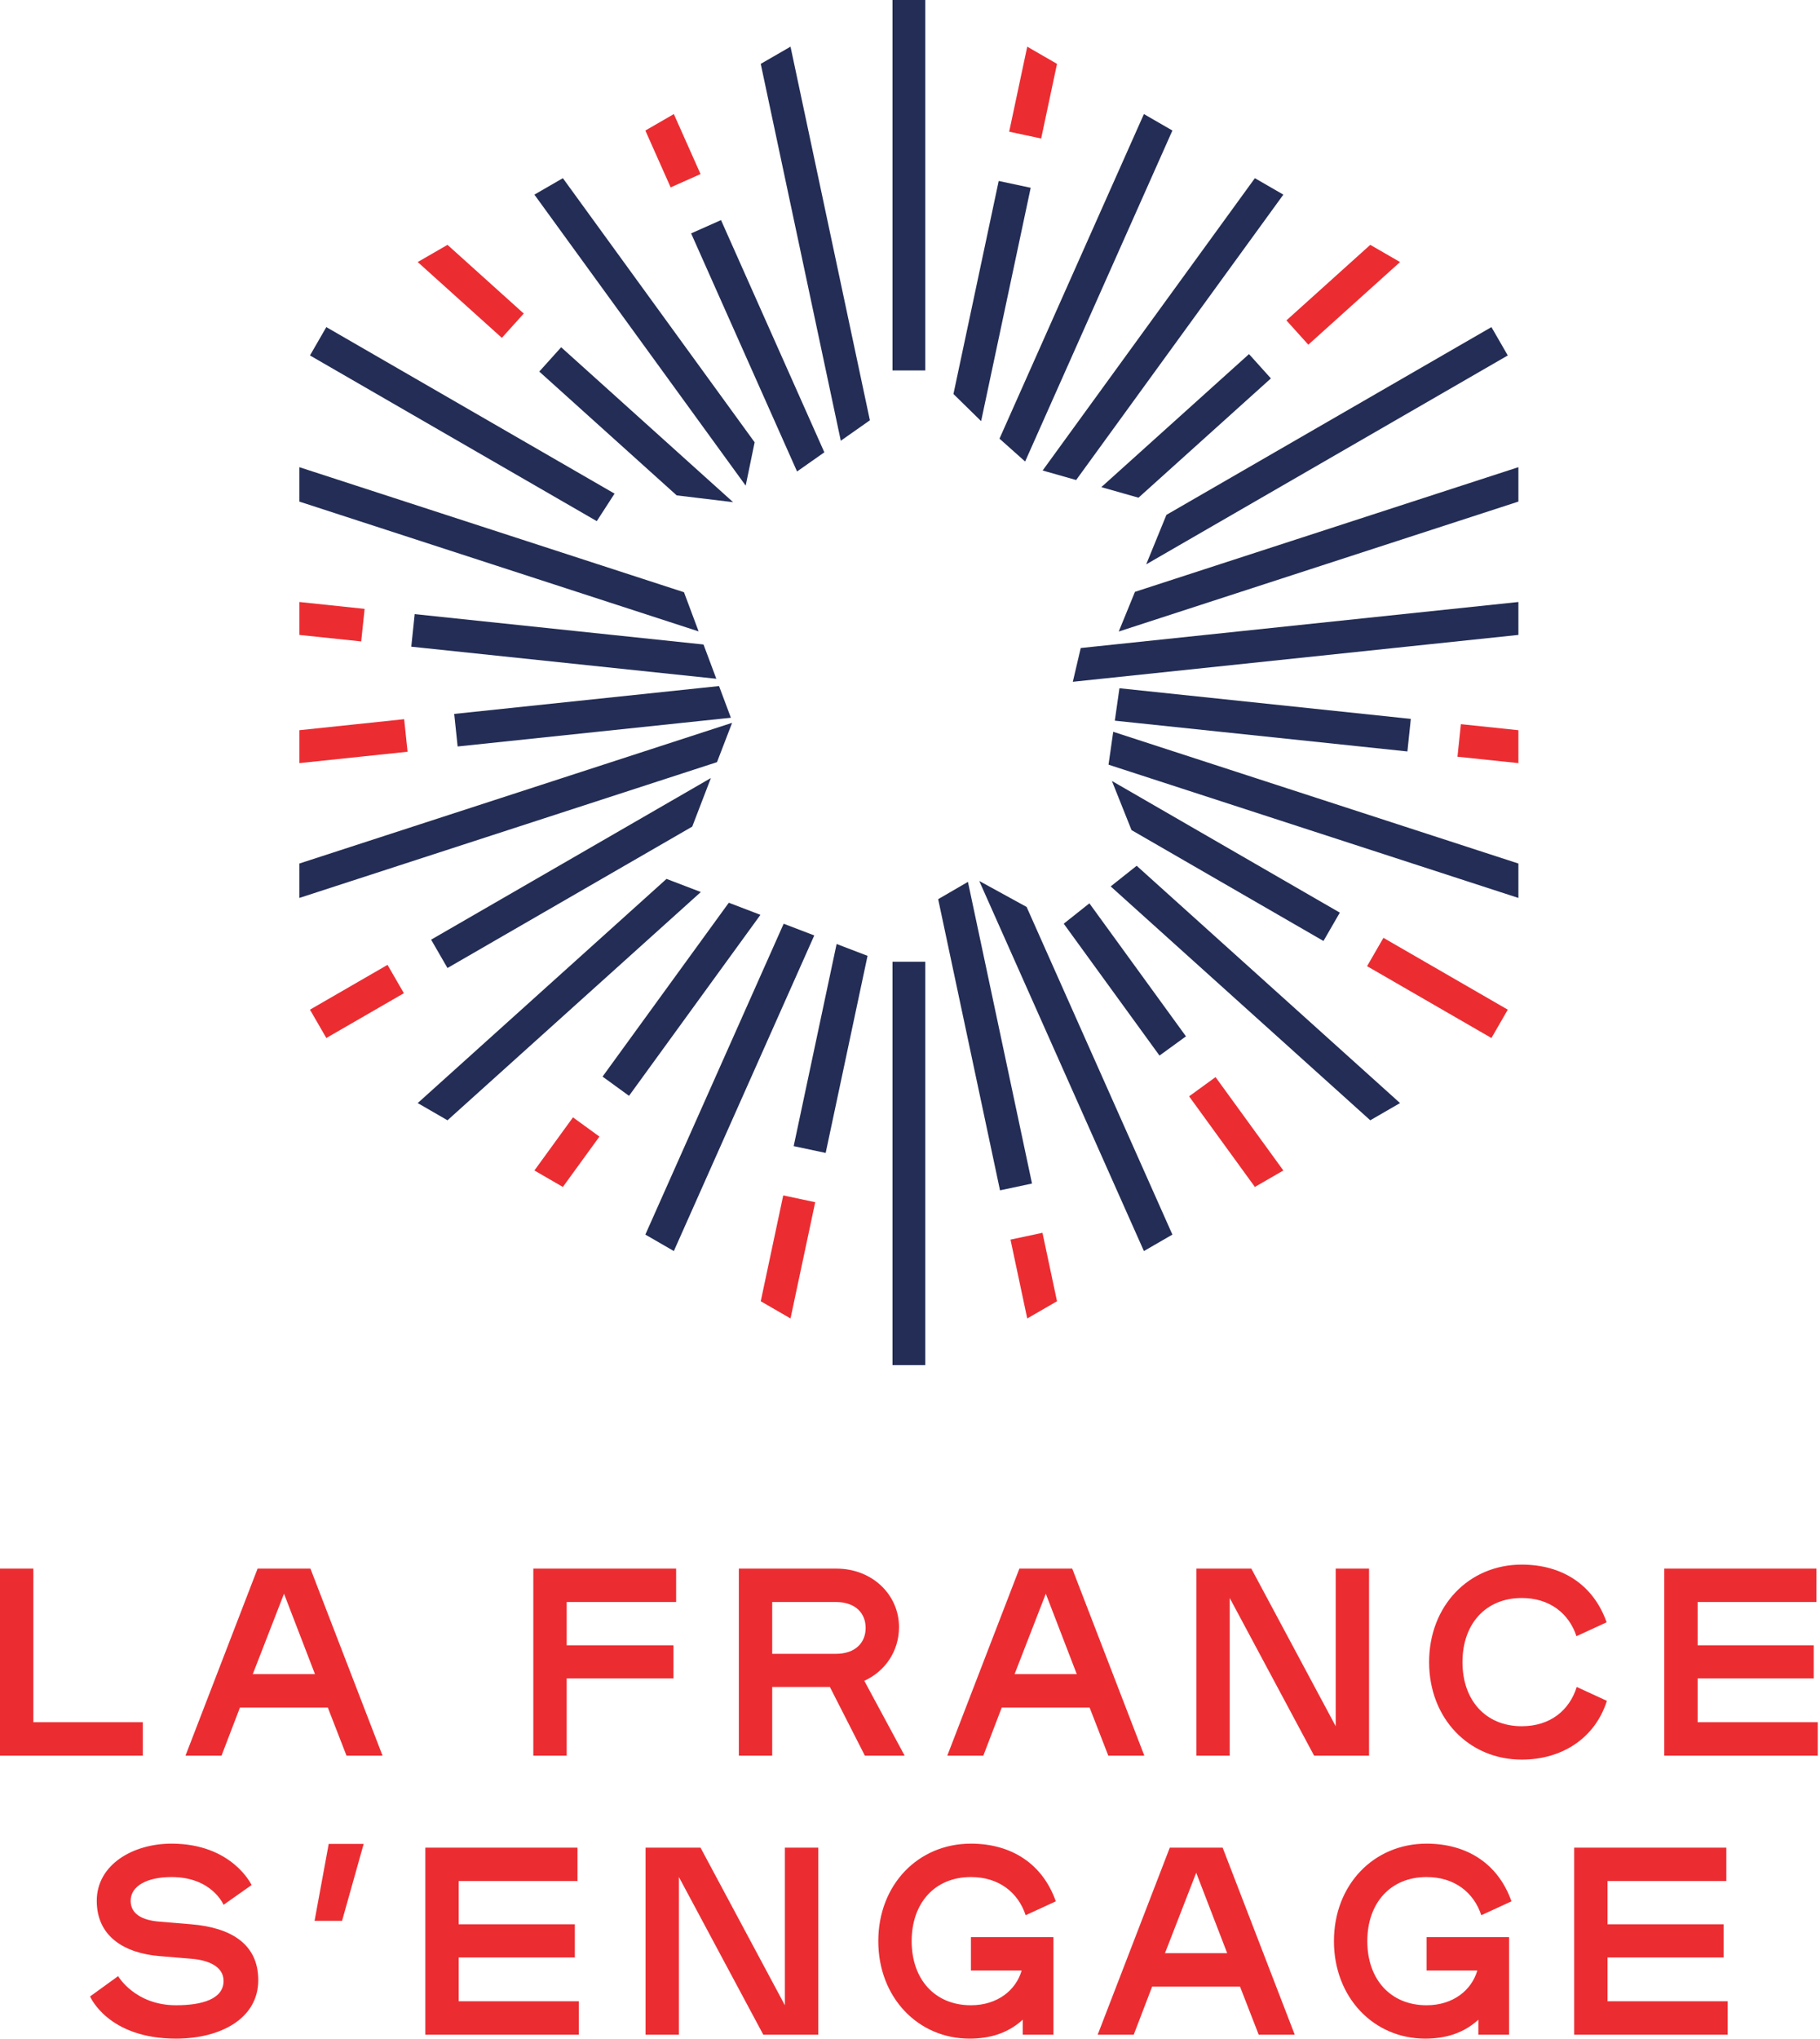
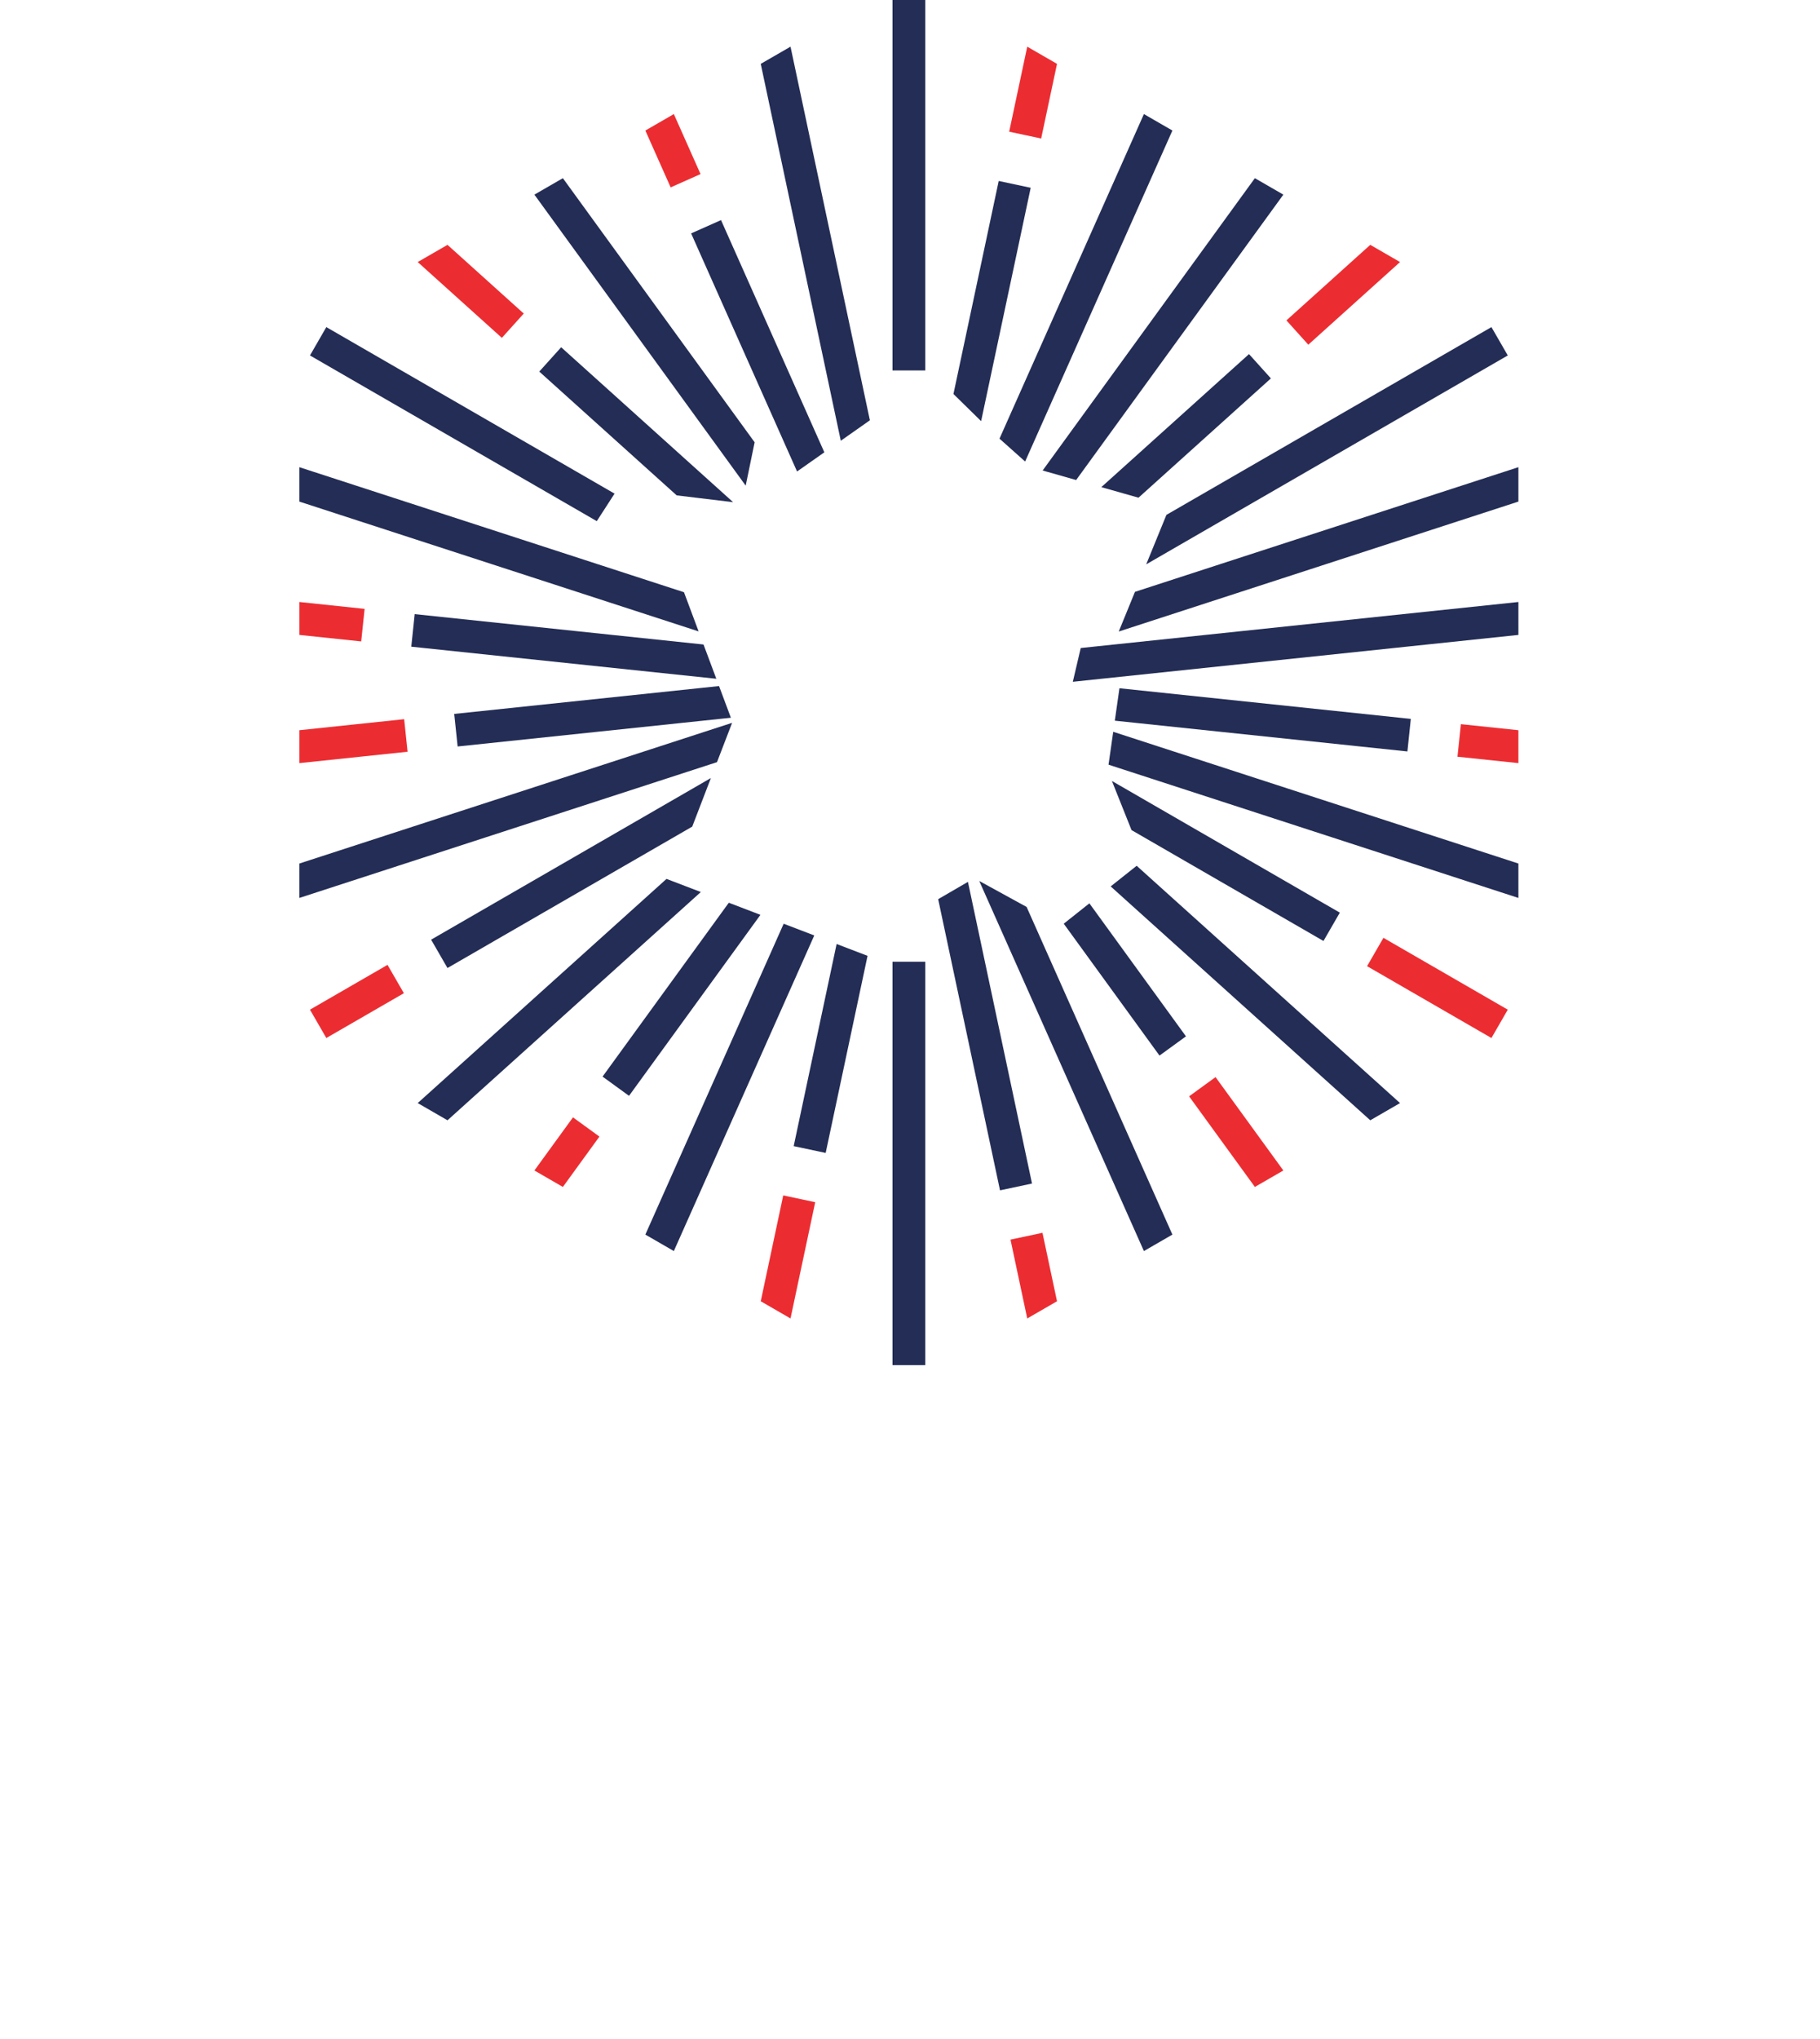
<svg xmlns="http://www.w3.org/2000/svg" width="536" height="600" viewBox="0 0 536 600" fill="none">
-   <path d="M420.134 552.437C428.388 552.437 434.049 556.996 436.251 563.678L445.134 559.591C441.203 548.428 431.926 542.61 420.134 542.61C404.568 542.61 392.854 554.717 392.854 571.305C392.854 587.893 404.568 600 419.741 600C425.479 600 430.983 598.506 435.386 594.418V598.821H444.427V570.125H420.134V579.953H435.071C433.42 585.691 427.995 590.173 420.134 590.173C409.52 590.173 402.681 582.546 402.681 571.305C402.681 560.062 409.52 552.437 420.134 552.437ZM75.861 461.666L54.635 516.697H65.247L70.672 502.546H96.537L102.041 516.697H112.653L91.427 461.666H75.861ZM74.445 492.72L83.644 469.056L92.763 492.72H74.445ZM135.091 576.101H169.29V566.352H135.091V553.615H170.076V543.789H125.264V598.821H170.468V588.993H135.091V576.101ZM92.641 565.329H100.738L107.107 542.688H96.807L92.641 565.329ZM56.405 566.352L46.97 565.565C41.939 565.173 38.48 563.364 38.48 559.433C38.48 554.953 43.512 552.437 50.508 552.437C62.458 552.437 65.838 560.613 65.838 560.613L74.094 554.795C74.094 554.795 68.433 542.61 50.508 542.61C39.109 542.61 28.495 548.821 28.495 559.433C28.495 569.968 36.671 574.843 46.97 575.708L56.405 576.494C61.122 576.886 65.838 578.616 65.838 583.019C65.838 588.364 59.471 590.173 51.845 590.173C39.738 590.173 34.785 581.604 34.785 581.604L26.53 587.578C26.53 587.578 31.719 600 51.845 600C64.817 600 76.059 594.182 76.059 582.783C76.059 571.776 67.489 567.296 56.405 566.352ZM166.891 493.977H198.338V484.228H166.891V471.492H199.124V461.666H157.064V516.697H166.891V493.977ZM231.154 590.175L206.311 543.791H190.116V598.822H199.943V552.439L224.785 598.822H240.981V543.791H231.154V590.175ZM42.06 506.87H9.827V461.666H0V516.697H42.06V506.87ZM285.943 552.437C294.197 552.437 299.858 556.996 302.06 563.678L310.943 559.591C307.012 548.428 297.735 542.61 285.943 542.61C270.377 542.61 258.663 554.717 258.663 571.305C258.663 587.893 270.377 600 285.55 600C291.288 600 296.792 598.506 301.195 594.418V598.821H310.236V570.125H285.943V579.953H300.88C299.229 585.691 293.804 590.173 285.943 590.173C275.329 590.173 268.49 582.546 268.49 571.305C268.49 560.062 275.329 552.437 285.943 552.437ZM337.006 516.697L315.78 461.666H300.214L278.987 516.697H289.6L295.025 502.546H320.89L326.394 516.697H337.006ZM298.799 492.72L307.997 469.056L317.116 492.72H298.799ZM473.238 500.581L464.354 496.493C462.231 503.332 456.571 508.05 448.159 508.05C437.545 508.05 430.706 500.423 430.706 489.182C430.706 477.939 437.545 470.314 448.159 470.314C456.413 470.314 462.074 474.872 464.276 481.555L473.159 477.468C469.228 466.304 459.951 460.486 448.159 460.486C432.593 460.486 420.879 472.594 420.879 489.182C420.879 505.77 432.593 517.877 448.159 517.877C460.109 517.877 469.778 511.508 473.238 500.581ZM499.962 506.87V493.977H534.16V484.228H499.962V471.492H534.946V461.666H490.135V516.697H535.338V506.87H499.962ZM344.509 543.789L323.282 598.821H333.895L339.32 584.669H365.184L370.688 598.821H381.301L360.075 543.789H344.509ZM343.093 574.843L352.292 551.179L361.411 574.843H343.093ZM473.43 576.101H507.629V566.352H473.43V553.615H508.415V543.789H463.603V598.821H508.808V588.993H473.43V576.101ZM254.543 494.685C260.754 491.855 264.764 485.879 264.764 478.883C264.764 469.291 256.823 461.666 246.367 461.666H217.594V516.697H227.421V496.493H244.402L254.701 516.697H266.415L254.543 494.685ZM246.131 486.744H227.421V471.492H246.131C252.028 471.492 254.936 474.872 254.936 479.119C254.936 483.364 252.028 486.744 246.131 486.744ZM403.196 461.666H393.37V508.05L368.527 461.666H352.332V516.697H362.159V470.314L387.002 516.697H403.196V461.666Z" fill="#EB2D32" />
  <path d="M88.162 214.91V224.598L120.033 221.248L119.028 211.665L88.162 214.91ZM123.019 77.123L147.802 99.437L154.249 92.281L131.79 72.059L123.019 77.123ZM157.382 344.491L165.77 349.333L176.537 334.513L168.744 328.853L157.382 344.491ZM91.287 297.16C92.913 299.976 94.478 302.685 96.104 305.501L118.944 292.314L114.126 283.973L91.287 297.16ZM190.06 38.417L197.51 55.15L206.314 51.234L198.451 33.573L190.06 38.417ZM107.383 179.197L88.162 177.176V186.865L106.377 188.78L107.383 179.197ZM402.61 284.358L439.235 305.502C440.861 302.685 442.425 299.977 444.051 297.16L407.428 276.017L402.61 284.358ZM350.193 322.666L369.568 349.333L377.955 344.491L357.985 317.005L350.193 322.666ZM403.55 72.06L378.858 94.294L385.304 101.45L412.32 77.124L403.55 72.06ZM224.041 382.977L232.812 388.04L240.085 353.826L230.664 351.822L224.041 382.977ZM430.238 213.13L429.233 222.713L447.177 224.599V214.91L430.238 213.13ZM297.594 364.836L302.527 388.041L311.297 382.977L307.015 362.832L297.594 364.836ZM297.207 38.76L306.628 40.764L311.297 18.798L302.527 13.734L297.207 38.76Z" fill="#EB2D32" />
  <path d="M215.249 211.241L211.763 201.919L133.771 210.117L134.776 219.7L215.249 211.241ZM122.129 180.745L121.124 190.328L210.96 199.77L207.188 189.686L122.129 180.745ZM180.99 145.282L96.104 96.272C94.478 99.089 92.914 101.797 91.288 104.614L175.754 153.381L180.99 145.282ZM165.267 102.201L158.82 109.358L199.288 145.796L215.906 147.798L165.267 102.201ZM203.865 243.284L209.361 228.989L126.967 276.559L131.784 284.901L203.865 243.284ZM201.436 174.303L88.161 137.498V147.626L205.747 185.832L201.436 174.303ZM215.61 212.738L88.161 254.148V264.276L211.159 224.312L215.61 212.738ZM367.839 104.215L324.346 143.375L335.295 146.478L374.285 111.371L367.839 104.215ZM196.294 258.672L123.019 324.651L131.79 329.715L206.398 262.536L196.294 258.672ZM337.563 166.095L444.05 104.614C442.424 101.797 440.86 99.088 439.234 96.272L343.515 151.535L337.563 166.095ZM222.243 130.17L165.769 52.441L157.383 57.283L219.61 142.931L222.243 130.17ZM316.932 141.275L377.955 57.283L369.569 52.441L307.061 138.477L316.932 141.275ZM301.905 135.833L345.278 38.417L336.888 33.573L294.356 129.102L301.905 135.833ZM242.773 133.122L212.344 64.777L203.54 68.693L234.738 138.767L242.773 133.122ZM303.546 55.266L294.125 53.262L280.797 115.959L288.946 123.95L303.546 55.266ZM276.296 264.64L294.512 350.335L303.933 348.33L285.062 259.547L276.296 264.64ZM326.465 225.055L447.177 264.276V254.148L327.85 215.376L326.465 225.055ZM394.586 268.603L327.463 229.848L333.239 244.306L389.769 276.944L394.586 268.603ZM327.104 260.882L403.55 329.715L412.32 324.651L334.754 254.809L327.104 260.882ZM214.637 265.687L177.458 316.858L185.25 322.519L223.952 269.25L214.637 265.687ZM313.279 271.858L341.479 310.672L349.271 305.011L320.83 265.864L313.279 271.858ZM334.253 174.189L329.476 185.868L447.177 147.625V137.498L334.253 174.189ZM315.953 200.657L447.177 186.864V177.175L318.28 190.723L315.953 200.657ZM329.681 202.56L328.318 212.105L414.489 221.162L415.494 211.579L329.681 202.56ZM224.042 18.798L247.619 129.718L256.186 123.698L232.812 13.734L224.042 18.798ZM288.393 259.28L336.888 368.202L345.278 363.358L302.344 266.927L288.393 259.28ZM230.795 271.867L190.06 363.358L198.45 368.202L239.806 275.314L230.795 271.867ZM233.745 337.321L243.166 339.325L255.497 281.315L246.389 277.832L233.745 337.321ZM262.852 401.775H272.487V283.048H262.852V401.775ZM262.852 109.026H272.487V0H262.852V109.026Z" fill="#232D55" />
</svg>